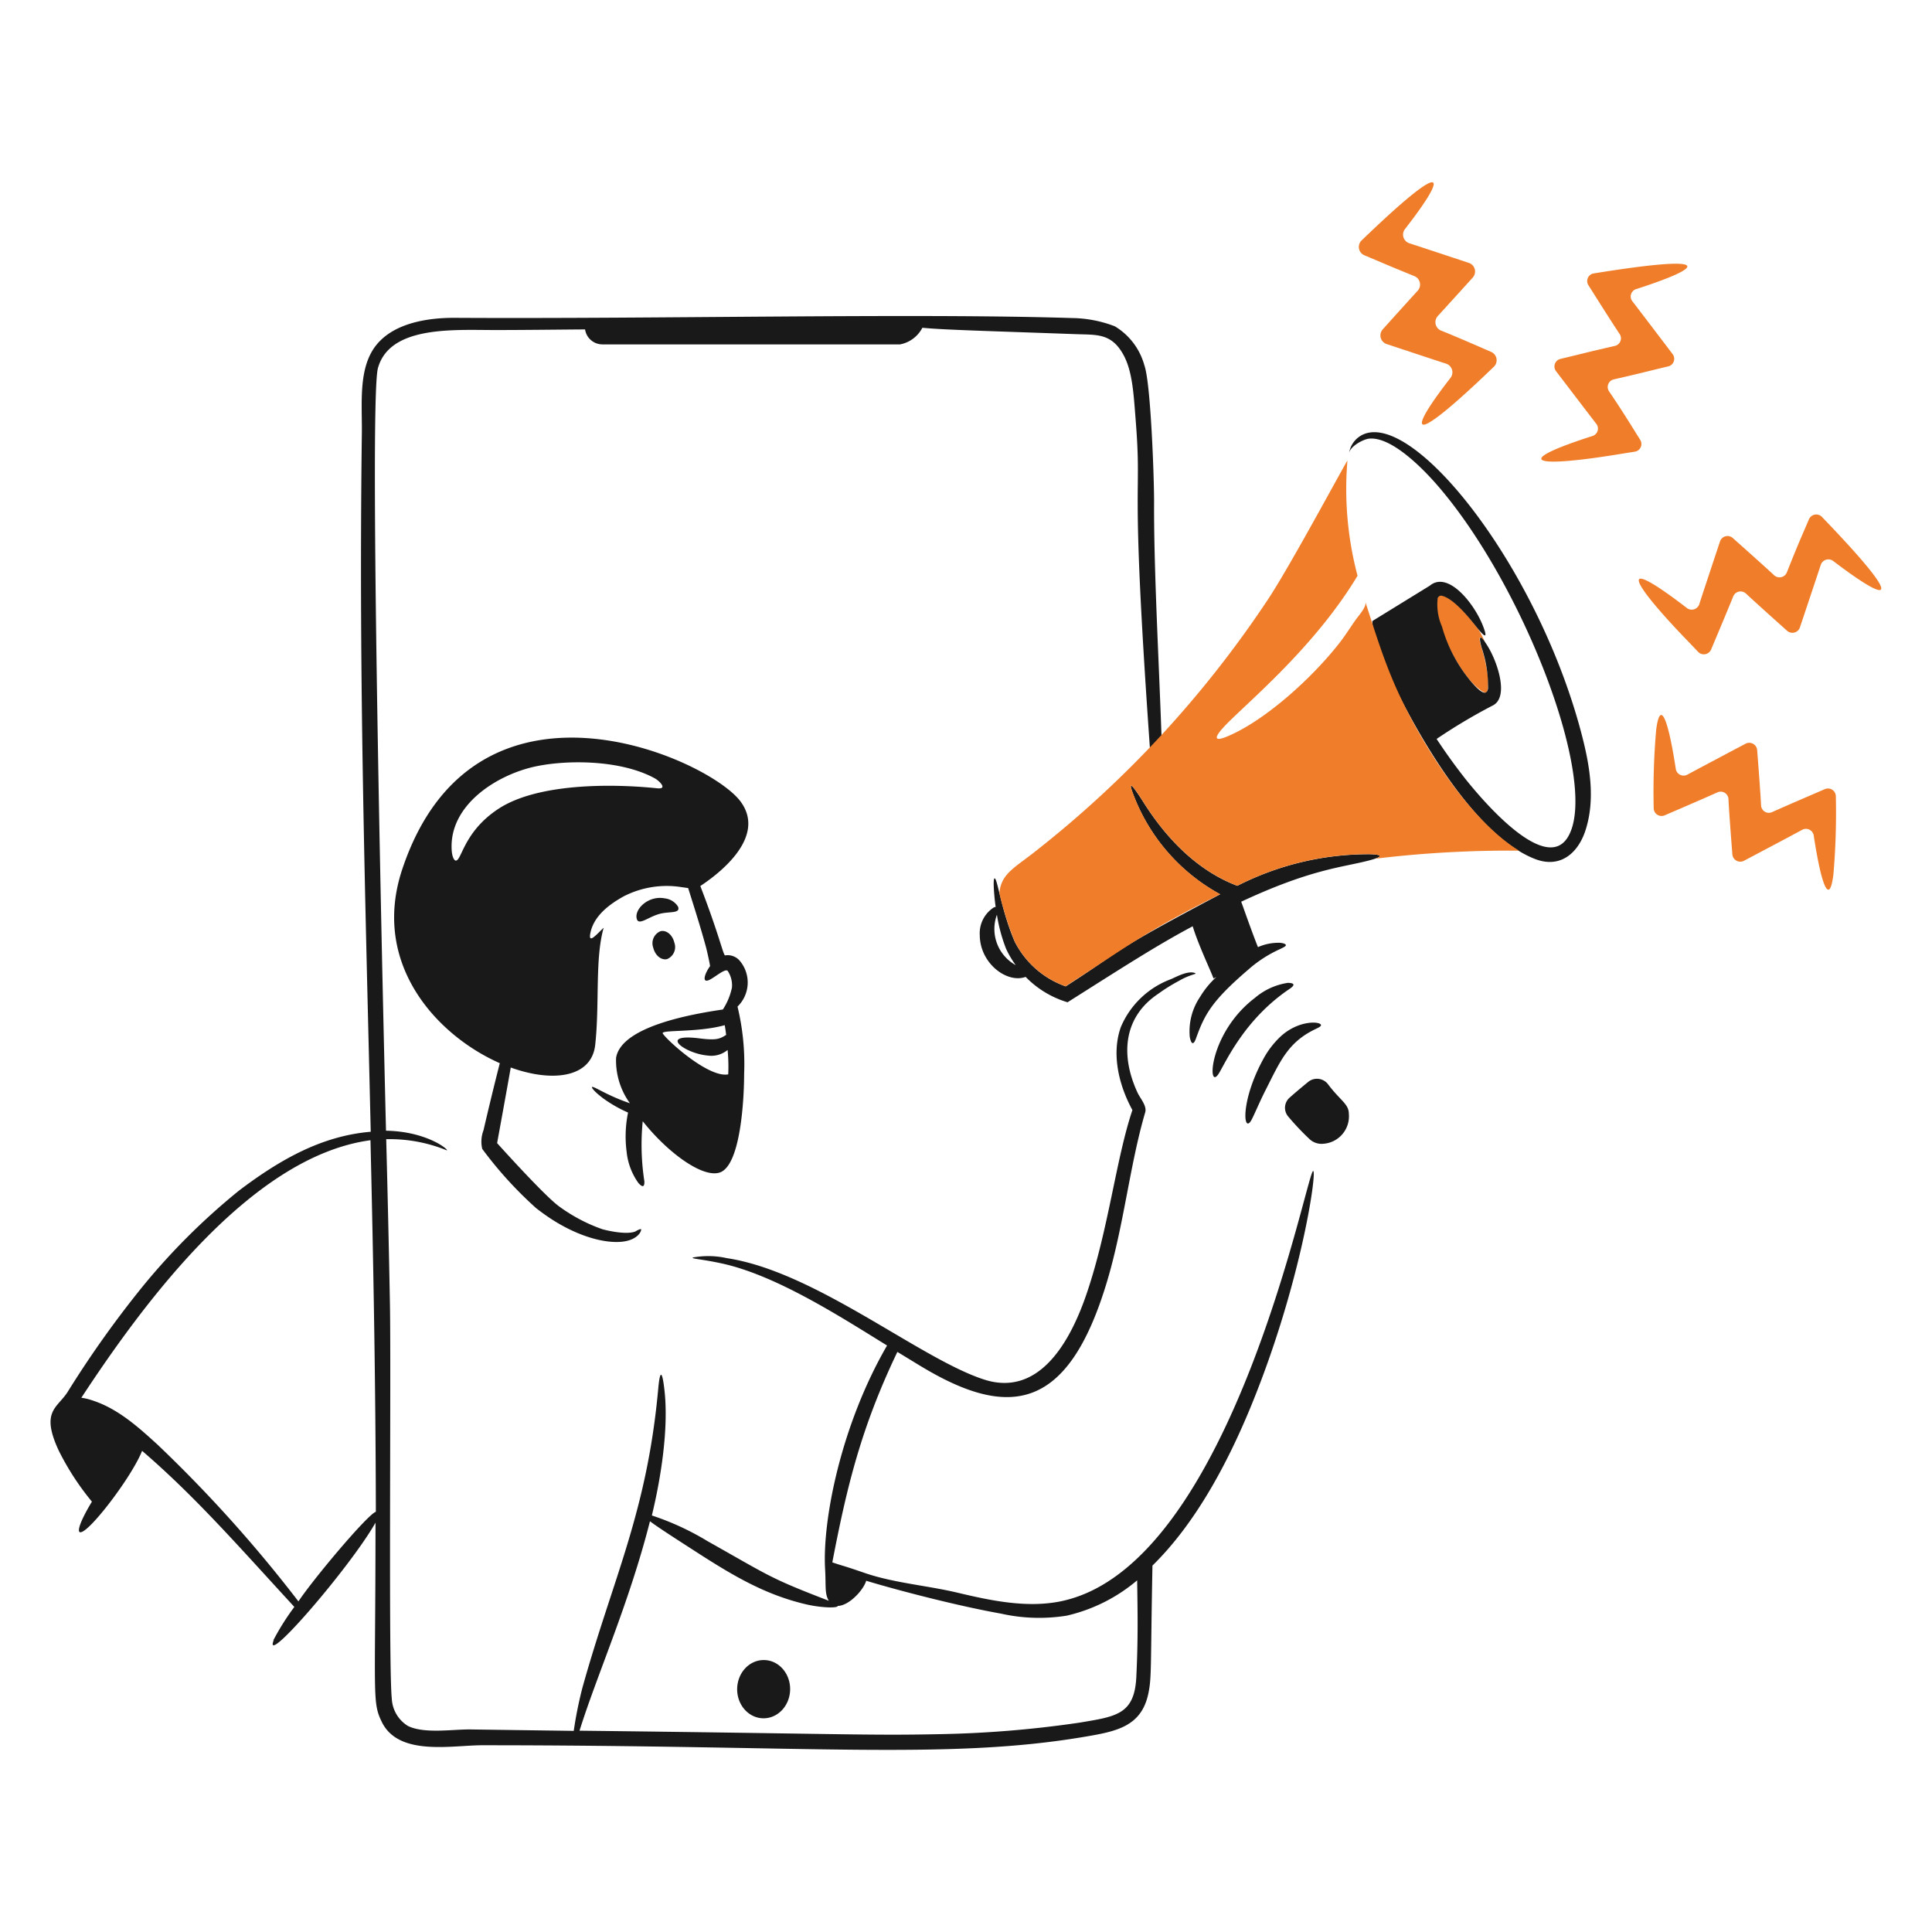
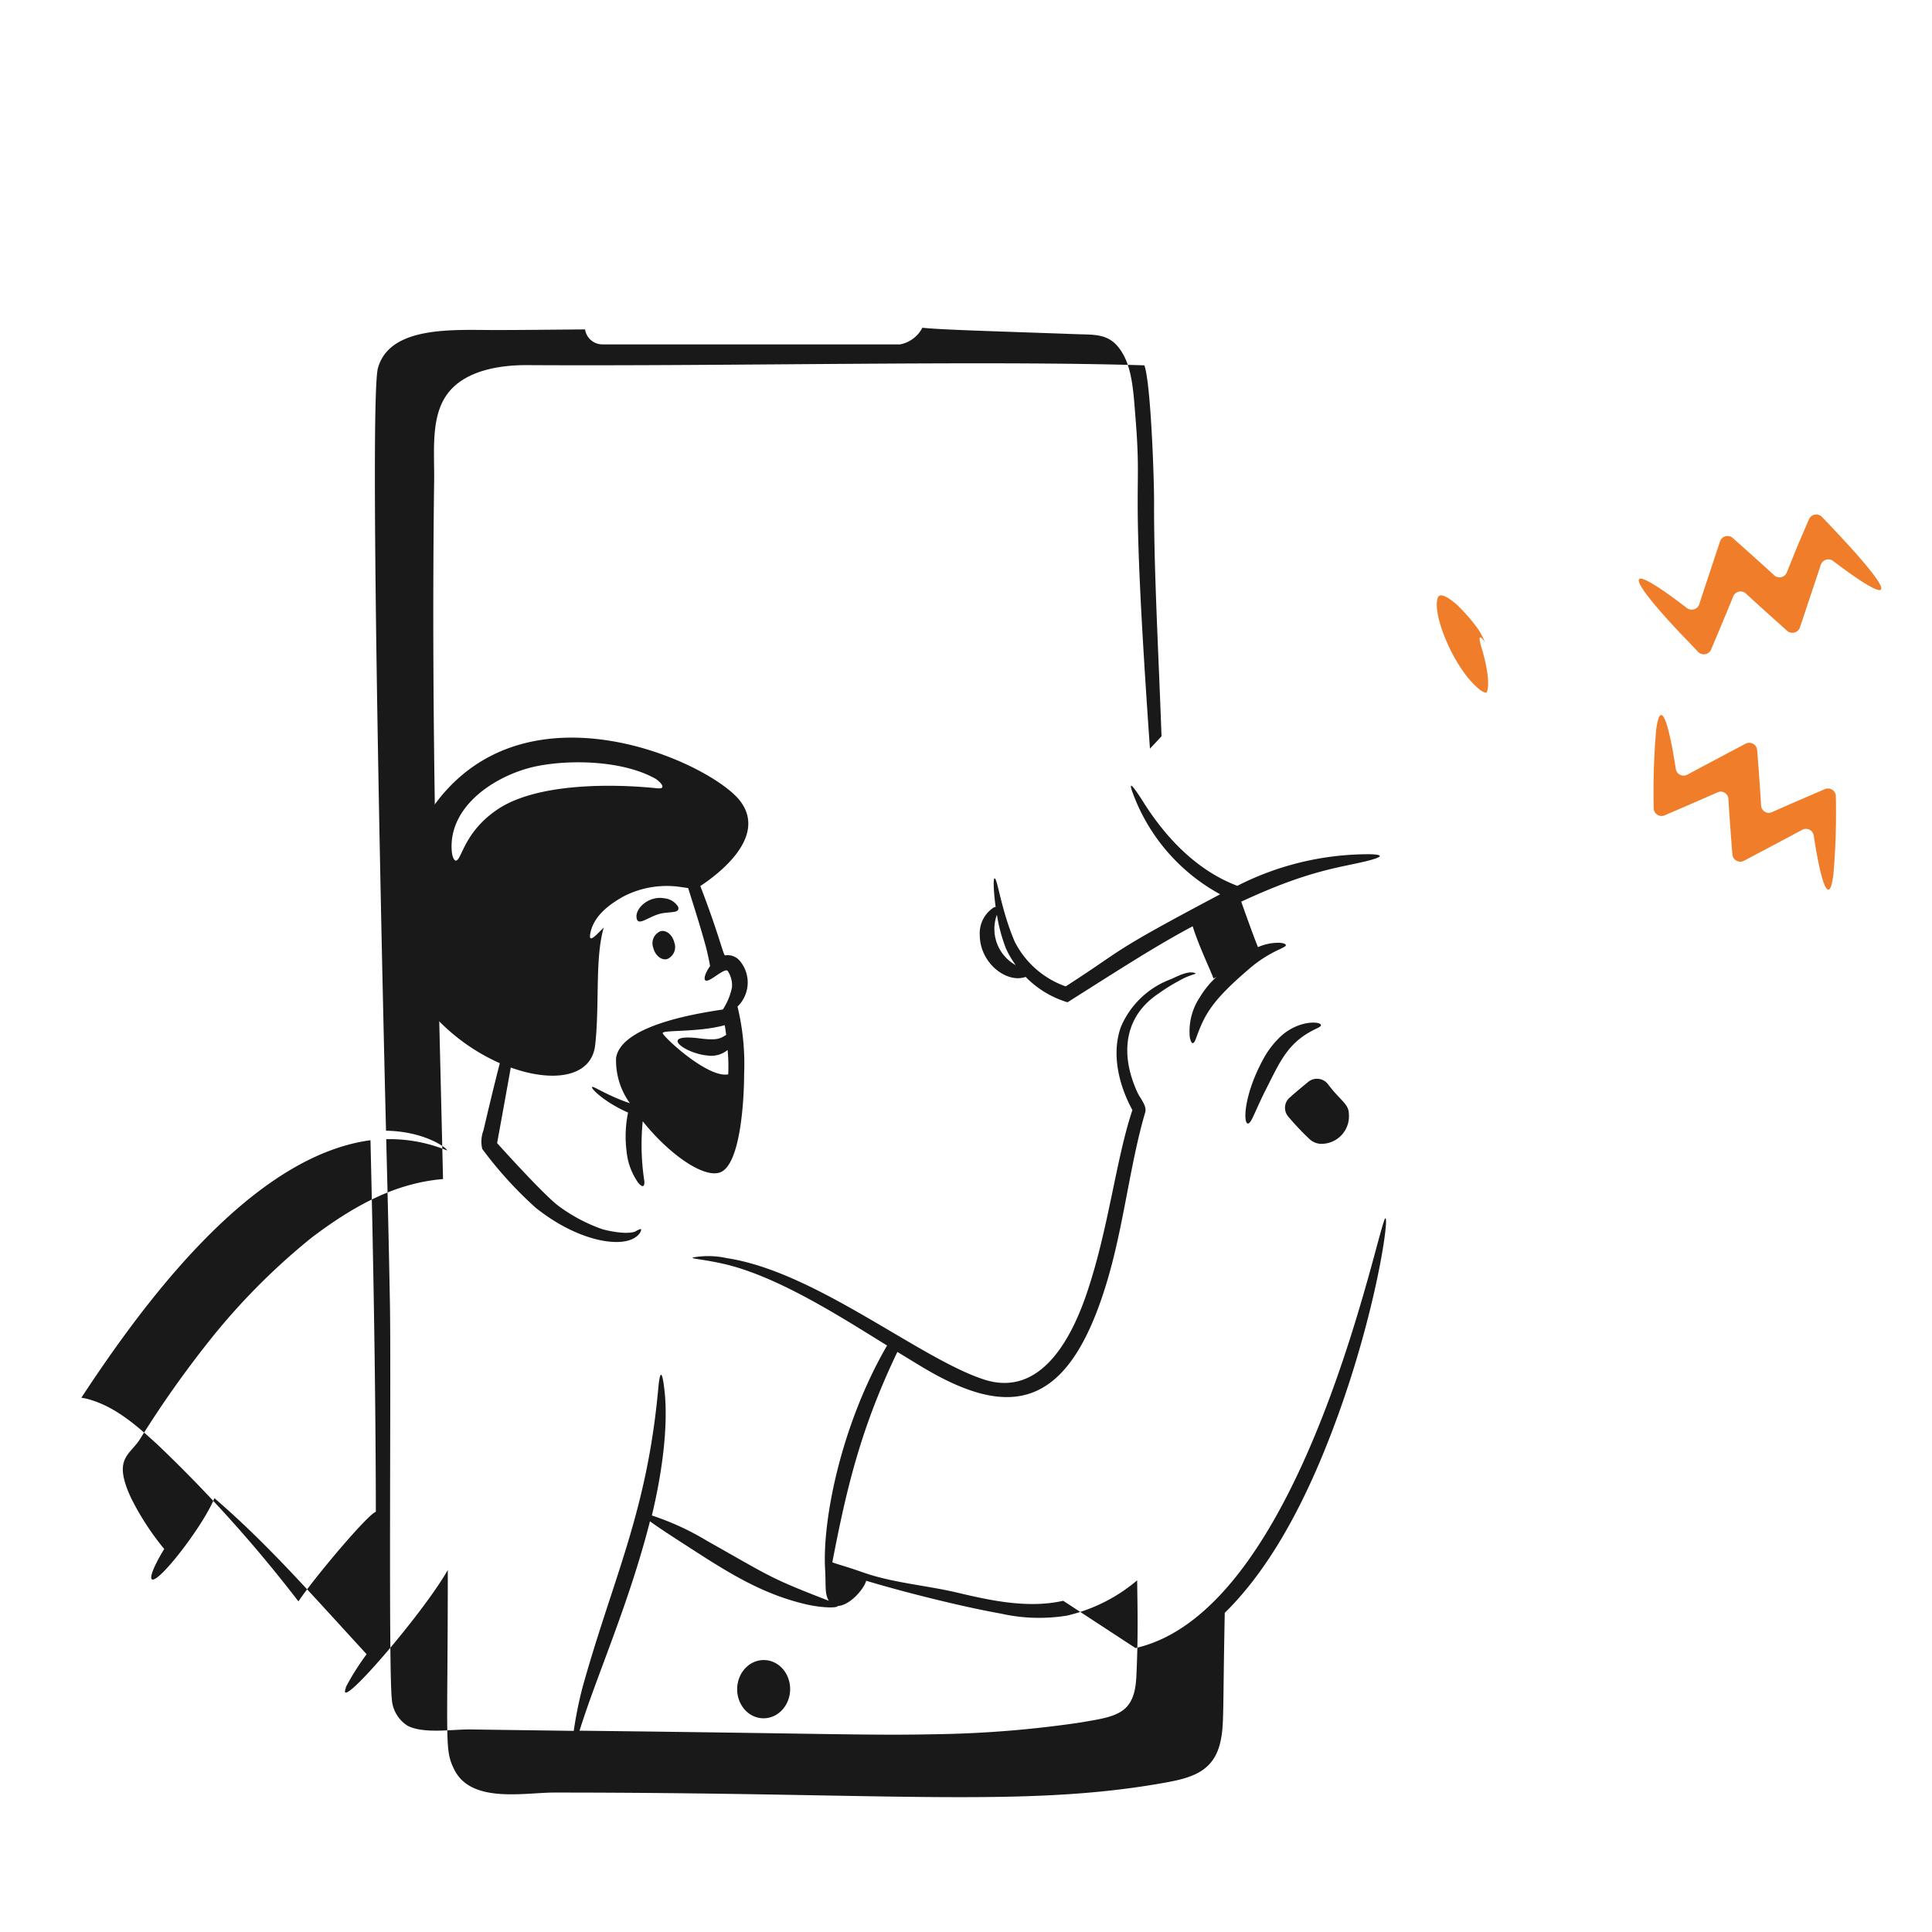
<svg xmlns="http://www.w3.org/2000/svg" viewBox="-0.5 -0.5 400 400" height="400" width="400">
-   <path d="M329.476 56.109a1.596 1.596 0 0 0 -1.111 2.438s4.598 7.324 6.456 10.091a1.614 1.614 0 0 1 -0.984 2.48c-6.871 1.578 -5.664 1.357 -11.288 2.695a1.612 1.612 0 0 0 -0.898 2.522s7.455 9.776 8.337 10.905a1.596 1.596 0 0 1 -0.77 2.522c-17.374 5.586 -12.1 6.707 6.33 3.635l2.436 -0.385a1.61 1.61 0 0 0 1.111 -2.438c-2.216 -3.521 -3.479 -5.652 -6.456 -10.047a1.616 1.616 0 0 1 0.984 -2.482c6.871 -1.578 5.664 -1.355 11.288 -2.693a1.612 1.612 0 0 0 0.9 -2.522s-7.457 -9.823 -8.339 -10.947a1.596 1.596 0 0 1 0.77 -2.524c14.939 -4.828 15.87 -7.236 -8.766 -3.25Z" fill="#f07d29" stroke-width="1" />
-   <path d="M297.877 67.954a1.885 1.885 0 0 1 -0.684 -3.036 2781.309 2781.309 0 0 0 7.226 -7.952 1.879 1.879 0 0 0 -0.812 -3.036s-11.074 -3.677 -12.315 -4.062a1.881 1.881 0 0 1 -0.898 -2.951c9.217 -11.84 8.768 -14.747 -8.978 2.352a1.869 1.869 0 0 0 0.557 3.078c6.998 2.949 3.884 1.67 10.346 4.319a1.883 1.883 0 0 1 0.684 3.036 1749.811 1749.811 0 0 0 -7.226 7.996 1.879 1.879 0 0 0 0.812 3.034s11.076 3.679 12.315 4.064a1.879 1.879 0 0 1 0.898 2.949c-9.125 11.725 -8.828 14.851 8.978 -2.308a1.873 1.873 0 0 0 -0.555 -3.078c-3.38 -1.476 -7.757 -3.38 -10.348 -4.405Z" fill="#f07d29" stroke-width="1" />
  <path d="M376.726 106.533a1.642 1.642 0 0 0 -2.695 0.471c-1.885 4.389 -2.284 5.223 -4.575 10.988a1.64 1.64 0 0 1 -2.651 0.599c-2.208 -2.067 -8.551 -7.697 -8.551 -7.697a1.638 1.638 0 0 0 -2.651 0.728s-3.874 11.635 -4.277 12.956a1.652 1.652 0 0 1 -2.566 0.812c-14.534 -11.172 -12.181 -5.907 0.642 7.312l1.668 1.754a1.642 1.642 0 0 0 2.693 -0.471s3.34 -7.908 4.575 -10.988a1.64 1.64 0 0 1 2.651 -0.599c2.208 2.069 8.511 7.697 8.511 7.697a1.646 1.646 0 0 0 2.649 -0.684s3.894 -11.631 4.319 -12.956a1.66 1.66 0 0 1 2.566 -0.814c12.16 9.247 15.178 9.047 -2.308 -9.107Z" fill="#f07d29" stroke-width="1" />
  <path d="M379.591 164.376a1.628 1.628 0 0 0 -2.266 -1.496s-7.9 3.392 -10.905 4.746a1.61 1.61 0 0 1 -2.308 -1.369c-0.142 -3.036 -0.812 -11.459 -0.812 -11.459a1.646 1.646 0 0 0 -2.394 -1.325s-10.821 5.724 -12.058 6.414a1.638 1.638 0 0 1 -2.394 -1.197c-1.634 -10.689 -3.252 -14.364 -4.062 -8.082a148.558 148.558 0 0 0 -0.513 16.205 1.628 1.628 0 0 0 2.266 1.496s7.9 -3.392 10.903 -4.746a1.614 1.614 0 0 1 2.31 1.369c0.142 3.038 0.812 11.459 0.812 11.459a1.646 1.646 0 0 0 2.394 1.327s10.821 -5.724 12.058 -6.414a1.634 1.634 0 0 1 2.394 1.197c1.638 10.729 3.252 14.41 4.064 8.124a149.571 149.571 0 0 0 0.511 -16.249Z" fill="#f07d29" stroke-width="1" />
-   <path d="M219.628 330.925c-7.194 1.62 -14.839 0 -21.851 -1.668 -6.284 -1.496 -13.211 -2.011 -19.284 -4.104 -4.836 -1.67 -4.447 -1.412 -6.671 -2.183 3.038 -15.796 5.967 -27.884 13.47 -43.571 1.624 0.984 3.24 1.981 4.918 2.993 18.446 11.136 30.472 9.025 38.44 -17.402 3.537 -11.731 4.75 -24.297 7.954 -35.192 0.399 -1.323 -1.043 -2.899 -1.582 -4.062 -3.675 -7.914 -2.811 -15.761 4.275 -20.481a36.921 36.921 0 0 1 4.319 -2.695c2.3 -1.341 3.81 -1.381 3.336 -1.582 -1.397 -0.599 -3.761 0.692 -5.003 1.241a18.077 18.077 0 0 0 -10.39 9.919c-1.981 5.586 -0.421 12.03 2.394 17.191 -3.425 10.196 -4.972 24.955 -9.576 38.304 -3.727 10.803 -10.28 20.985 -21.123 17.488 -13.283 -4.283 -34.934 -22.382 -53.278 -25.137a17.67 17.67 0 0 0 -7.056 -0.128c-0.213 0.299 1.796 0.303 6.073 1.239 11.372 2.488 24.806 11.218 34.164 16.977 -9.606 16.592 -13.412 36.263 -12.828 46.308 0.2 3.485 -0.122 5.073 0.77 6.542 -12.417 -4.776 -12.169 -5.069 -25.137 -12.357a55.86 55.86 0 0 0 -11.501 -5.303c1.871 -7.725 3.507 -17.991 2.607 -25.955 -0.449 -3.978 -0.92 -4.359 -1.283 -0.341 -2.318 25.65 -9.341 39.146 -15.701 61.959a83.263 83.263 0 0 0 -1.796 8.936c-2.524 -0.042 -16.718 -0.229 -21.295 -0.299 -3.721 -0.056 -9.63 0.958 -13.041 -0.726a7.024 7.024 0 0 1 -3.336 -5.688c-0.698 -6.284 -0.126 -67.816 -0.385 -81.713 -0.211 -11.372 -0.471 -22.705 -0.77 -34.079a31.28 31.28 0 0 1 12.529 2.308c0.585 0 -4.014 -3.922 -12.569 -4.062 -0.186 -7.397 -3.713 -150.623 -1.668 -157.91C80.223 66.9 93.396 67.83 101.945 67.83c6.244 0 12.443 -0.086 18.687 -0.128a3.631 3.631 0 0 0 3.633 3.1h61.582a6.572 6.572 0 0 0 4.618 -3.443c4.315 0.431 13.279 0.658 31.898 1.327 4.251 0.152 7.246 -0.2 9.708 4.233 1.907 3.429 2.137 8.291 2.522 13.083 1.472 18.32 -1.253 8.259 2.993 68.5l2.394 -2.566c-0.599 -16.912 -1.596 -34.687 -1.54 -48.317 0.022 -5.045 -0.684 -24.844 -2.009 -28.479a13.62 13.62 0 0 0 -6.115 -8.082 25.502 25.502 0 0 0 -8.852 -1.71c-32.732 -1.033 -84.951 0.2 -127.764 -0.044 -5.474 -0.032 -12.427 0.998 -16.16 5.474 -3.946 4.726 -3.042 12.169 -3.122 18.386 -0.666 51.91 0.688 94.854 1.839 144.655 -10.053 0.838 -18.687 5.676 -27.282 12.187a137.112 137.112 0 0 0 -19.796 19.669 215.46 215.46 0 0 0 -15.737 22.107c-2.165 3.292 -5.544 3.926 -1.796 12.016a54.956 54.956 0 0 0 6.885 10.603c-2.823 4.66 -3.553 7.35 -1.582 5.985 2.813 -1.945 10.105 -11.751 11.97 -16.507 10.957 9.44 19.475 19.21 31.521 32.319a51.555 51.555 0 0 0 -4.405 7.012c0.042 -0.042 0.128 -0.172 0.172 -0.213 -2.611 6.308 15.9 -15.138 21.037 -24.245 0 36.157 -0.738 37.107 1.325 41.297 3.507 7.12 14.496 4.788 20.738 4.788 68.428 0 96.295 3.052 124.729 -1.752 6.542 -1.105 11.771 -2.091 13.213 -8.938 0.726 -3.465 0.439 -5.347 0.856 -26.512 9.145 -8.966 15.806 -21.728 20.61 -33.516 9.991 -24.539 13.378 -47.299 12.7 -48.147 -0.984 -1.943 -16.343 80.969 -51.788 88.949Zm-158.339 0.128A280.958 280.958 0 0 0 32.12 298.6c-4.066 -3.719 -8.341 -7.563 -13.726 -9.237a11.074 11.074 0 0 0 -2.053 -0.471c13.442 -20.491 35.547 -50.055 59.862 -53.32 0.599 25.137 1.069 50.882 1.113 76.923 -1.738 0.583 -12.878 13.829 -16.028 18.557Zm173.475 15.651c-0.383 7.78 -4.19 8.179 -11.759 9.45a226.034 226.034 0 0 1 -29.504 2.394c-14.182 0.293 -20.529 -0.11 -74.015 -0.726 3.547 -11.399 10.25 -26.3 14.581 -43.359 1.881 1.412 5.464 3.691 9.75 6.458 7.737 4.988 14.165 8.726 22.362 10.689a25.678 25.678 0 0 0 4.876 0.684c1.239 0.022 1.881 -0.086 1.881 -0.299 2.35 -0.044 5.345 -3.292 5.899 -5.217 7.216 2.179 19.459 5.307 27.88 6.799a36.086 36.086 0 0 0 13.64 0.427 34.514 34.514 0 0 0 14.581 -7.312c0.074 5.626 0.235 11.733 -0.174 20.012Z" fill="#191919" stroke-width="1" />
+   <path d="M219.628 330.925c-7.194 1.62 -14.839 0 -21.851 -1.668 -6.284 -1.496 -13.211 -2.011 -19.284 -4.104 -4.836 -1.67 -4.447 -1.412 -6.671 -2.183 3.038 -15.796 5.967 -27.884 13.47 -43.571 1.624 0.984 3.24 1.981 4.918 2.993 18.446 11.136 30.472 9.025 38.44 -17.402 3.537 -11.731 4.75 -24.297 7.954 -35.192 0.399 -1.323 -1.043 -2.899 -1.582 -4.062 -3.675 -7.914 -2.811 -15.761 4.275 -20.481a36.921 36.921 0 0 1 4.319 -2.695c2.3 -1.341 3.81 -1.381 3.336 -1.582 -1.397 -0.599 -3.761 0.692 -5.003 1.241a18.077 18.077 0 0 0 -10.39 9.919c-1.981 5.586 -0.421 12.03 2.394 17.191 -3.425 10.196 -4.972 24.955 -9.576 38.304 -3.727 10.803 -10.28 20.985 -21.123 17.488 -13.283 -4.283 -34.934 -22.382 -53.278 -25.137a17.67 17.67 0 0 0 -7.056 -0.128c-0.213 0.299 1.796 0.303 6.073 1.239 11.372 2.488 24.806 11.218 34.164 16.977 -9.606 16.592 -13.412 36.263 -12.828 46.308 0.2 3.485 -0.122 5.073 0.77 6.542 -12.417 -4.776 -12.169 -5.069 -25.137 -12.357a55.86 55.86 0 0 0 -11.501 -5.303c1.871 -7.725 3.507 -17.991 2.607 -25.955 -0.449 -3.978 -0.92 -4.359 -1.283 -0.341 -2.318 25.65 -9.341 39.146 -15.701 61.959a83.263 83.263 0 0 0 -1.796 8.936c-2.524 -0.042 -16.718 -0.229 -21.295 -0.299 -3.721 -0.056 -9.63 0.958 -13.041 -0.726a7.024 7.024 0 0 1 -3.336 -5.688c-0.698 -6.284 -0.126 -67.816 -0.385 -81.713 -0.211 -11.372 -0.471 -22.705 -0.77 -34.079a31.28 31.28 0 0 1 12.529 2.308c0.585 0 -4.014 -3.922 -12.569 -4.062 -0.186 -7.397 -3.713 -150.623 -1.668 -157.91C80.223 66.9 93.396 67.83 101.945 67.83c6.244 0 12.443 -0.086 18.687 -0.128a3.631 3.631 0 0 0 3.633 3.1h61.582a6.572 6.572 0 0 0 4.618 -3.443c4.315 0.431 13.279 0.658 31.898 1.327 4.251 0.152 7.246 -0.2 9.708 4.233 1.907 3.429 2.137 8.291 2.522 13.083 1.472 18.32 -1.253 8.259 2.993 68.5l2.394 -2.566c-0.599 -16.912 -1.596 -34.687 -1.54 -48.317 0.022 -5.045 -0.684 -24.844 -2.009 -28.479c-32.732 -1.033 -84.951 0.2 -127.764 -0.044 -5.474 -0.032 -12.427 0.998 -16.16 5.474 -3.946 4.726 -3.042 12.169 -3.122 18.386 -0.666 51.91 0.688 94.854 1.839 144.655 -10.053 0.838 -18.687 5.676 -27.282 12.187a137.112 137.112 0 0 0 -19.796 19.669 215.46 215.46 0 0 0 -15.737 22.107c-2.165 3.292 -5.544 3.926 -1.796 12.016a54.956 54.956 0 0 0 6.885 10.603c-2.823 4.66 -3.553 7.35 -1.582 5.985 2.813 -1.945 10.105 -11.751 11.97 -16.507 10.957 9.44 19.475 19.21 31.521 32.319a51.555 51.555 0 0 0 -4.405 7.012c0.042 -0.042 0.128 -0.172 0.172 -0.213 -2.611 6.308 15.9 -15.138 21.037 -24.245 0 36.157 -0.738 37.107 1.325 41.297 3.507 7.12 14.496 4.788 20.738 4.788 68.428 0 96.295 3.052 124.729 -1.752 6.542 -1.105 11.771 -2.091 13.213 -8.938 0.726 -3.465 0.439 -5.347 0.856 -26.512 9.145 -8.966 15.806 -21.728 20.61 -33.516 9.991 -24.539 13.378 -47.299 12.7 -48.147 -0.984 -1.943 -16.343 80.969 -51.788 88.949Zm-158.339 0.128A280.958 280.958 0 0 0 32.12 298.6c-4.066 -3.719 -8.341 -7.563 -13.726 -9.237a11.074 11.074 0 0 0 -2.053 -0.471c13.442 -20.491 35.547 -50.055 59.862 -53.32 0.599 25.137 1.069 50.882 1.113 76.923 -1.738 0.583 -12.878 13.829 -16.028 18.557Zm173.475 15.651c-0.383 7.78 -4.19 8.179 -11.759 9.45a226.034 226.034 0 0 1 -29.504 2.394c-14.182 0.293 -20.529 -0.11 -74.015 -0.726 3.547 -11.399 10.25 -26.3 14.581 -43.359 1.881 1.412 5.464 3.691 9.75 6.458 7.737 4.988 14.165 8.726 22.362 10.689a25.678 25.678 0 0 0 4.876 0.684c1.239 0.022 1.881 -0.086 1.881 -0.299 2.35 -0.044 5.345 -3.292 5.899 -5.217 7.216 2.179 19.459 5.307 27.88 6.799a36.086 36.086 0 0 0 13.64 0.427 34.514 34.514 0 0 0 14.581 -7.312c0.074 5.626 0.235 11.733 -0.174 20.012Z" fill="#191919" stroke-width="1" />
  <path d="M274.488 224.027a2.871 2.871 0 0 0 -4.106 -0.557c-1.197 0.976 -2.649 2.185 -3.89 3.294a2.793 2.793 0 0 0 -0.257 3.932 55.537 55.537 0 0 0 4.361 4.618 3.663 3.663 0 0 0 2.951 0.984 5.694 5.694 0 0 0 5.217 -6.2c-0.002 -2.049 -1.811 -2.773 -4.275 -6.071Z" fill="#191919" stroke-width="1" />
  <path d="M283.124 176.358a59.904 59.904 0 0 0 -27.451 6.542c-8.245 -3.116 -14.671 -9.764 -19.413 -17.275 -2.793 -4.415 -3.519 -4.834 -1.369 0.213a39.319 39.319 0 0 0 17.233 18.815c-23.581 12.483 -19.202 10.853 -31.984 19.07a18.859 18.859 0 0 1 -10.562 -9.279c-2.793 -6.51 -3.563 -13.085 -4.148 -13.085 -0.479 0 0.046 4.95 0.213 5.901a3.372 3.372 0 0 1 -0.341 0.086 6.36 6.36 0 0 0 -2.951 5.77c0.042 5.897 5.692 10.045 9.492 8.636a20.191 20.191 0 0 0 8.68 5.259c11.372 -7.194 18.472 -11.782 25.911 -15.735 1.155 3.804 3.635 8.978 4.319 10.819 1.596 -0.932 -0.724 0.359 -2.821 3.848a12.706 12.706 0 0 0 -2.097 8.295c0.327 1.584 0.798 1.618 1.283 0.255 1.76 -4.896 3.204 -7.711 10.819 -14.238a26.011 26.011 0 0 1 6.627 -4.275c0.684 -0.343 1.155 -0.557 1.155 -0.77 0.042 -0.213 -0.343 -0.429 -1.197 -0.513a10.434 10.434 0 0 0 -4.577 0.898c-1.197 -2.993 -2.907 -7.868 -3.463 -9.408 14.611 -6.817 20.868 -7.064 26.512 -8.551 2.777 -0.736 2.993 -1.201 0.128 -1.279Zm-77.222 12.529a33.434 33.434 0 0 0 1.881 7.012 19.282 19.282 0 0 0 2.009 3.419 8.555 8.555 0 0 1 -3.89 -10.44Z" fill="#191919" stroke-width="1" />
  <path d="M157.493 355.252a5.472 6.029 1.035 1 0 0.217 -12.056 5.472 6.029 1.035 1 0 -0.219 12.056Z" fill="#191919" stroke-width="1" />
  <path d="M136.247 192.298a2.691 2.691 0 0 0 -1.496 3.421c0.379 1.584 1.668 2.651 2.865 2.352a2.695 2.695 0 0 0 1.496 -3.421c-0.385 -1.624 -1.668 -2.651 -2.865 -2.352Z" fill="#191919" stroke-width="1" />
  <path d="M261.146 218.596c-4.962 8.978 -4.215 15.898 -2.524 12.742 0.64 -1.197 1.566 -3.515 2.951 -6.242 2.993 -5.899 4.588 -9.837 10.348 -12.569 0.638 -0.303 1.025 -0.513 1.069 -0.726 0.174 -0.876 -4.676 -1.239 -8.511 2.438a18.438 18.438 0 0 0 -3.334 4.357Z" fill="#191919" stroke-width="1" />
-   <path d="M266.149 202.989a13.588 13.588 0 0 0 -6.841 3.12c-9.552 7.264 -9.899 19.365 -7.525 15.737 1.349 -2.065 5.169 -11.172 14.665 -17.574 1.081 -0.722 1.281 -1.241 -0.299 -1.283Z" fill="#191919" stroke-width="1" />
  <path d="M152.795 165.403c-6.699 -8.95 -55.062 -30.625 -69.999 14.025 -6.552 19.581 7.098 34.422 20.183 40.193a663.349 663.349 0 0 0 -3.378 13.897 6.568 6.568 0 0 0 -0.257 3.848 81.21 81.21 0 0 0 11.16 12.271c0.766 0.599 1.582 1.197 2.394 1.754 7.266 4.966 14.458 6.208 17.66 4.575 1.584 -0.808 1.754 -1.881 1.668 -1.965 -0.172 -0.13 -0.984 0.341 -1.197 0.469 -2.053 0.814 -6.755 -0.427 -6.927 -0.513a34.406 34.406 0 0 1 -8.808 -4.66c-3.072 -2.195 -12.828 -13.085 -12.872 -13.127 0 0 2.31 -12.656 2.823 -15.651 8.766 3.164 16.758 2.053 17.488 -4.702 0.936 -8.638 -0.086 -17.789 1.754 -24.245 -1.53 1.448 -3.166 3.409 -2.779 1.239 0.644 -3.641 3.942 -6.097 7.012 -7.78a19.537 19.537 0 0 1 12.014 -1.839c0.427 0.048 0.856 0.128 1.241 0.172 1.111 3.549 2.424 7.603 3.635 12.014 0.351 1.281 0.94 4.106 0.898 4.15 -1.177 1.628 -1.75 3.653 -0.086 2.821 1.213 -0.599 3.316 -2.474 3.763 -1.796a5.367 5.367 0 0 1 0.856 3.421 13.261 13.261 0 0 1 -1.881 4.533c-6.671 0.982 -21.051 3.545 -22.107 10.005a15.122 15.122 0 0 0 2.865 9.406c-4.818 -1.644 -7.382 -3.523 -7.826 -3.378 -0.213 0.086 0.433 0.978 2.394 2.438a27.782 27.782 0 0 0 5.045 2.865 24.622 24.622 0 0 0 -0.299 8.082A13.44 13.44 0 0 0 131.67 244.423c0.868 0.972 1.283 0.854 1.241 -0.343a49.462 49.462 0 0 1 -0.341 -12.443c5.045 6.372 12.229 11.717 15.862 10.647 4.491 -1.323 5.131 -15.713 5.131 -20.397a50.637 50.637 0 0 0 -1.369 -13.983 6.955 6.955 0 0 0 0.385 -9.576A3.266 3.266 0 0 0 149.625 197.306c-0.369 0 -1.231 -4.255 -5.131 -14.364 3.384 -2.23 13.957 -9.975 8.301 -17.538Zm-17.233 -2.695c-9.548 -0.998 -24.79 -1.035 -32.84 4.233 -7.33 4.8 -7.627 10.891 -8.894 10.733 -0.341 -0.086 -0.73 -0.812 -0.812 -2.181 -0.575 -9.448 9.576 -15.717 17.574 -17.357 6.847 -1.397 17.682 -1.237 24.501 2.524 0.636 0.351 1.71 1.325 1.54 1.796 -0.044 0.209 -0.373 0.323 -1.069 0.251Zm14.709 59.224c-4.062 0.812 -12.786 -7.142 -13.554 -8.467 -0.471 -0.812 7.098 -0.13 12.828 -1.712 0.128 0.684 0.213 1.327 0.299 2.011 -1.309 0.832 -2.023 1.163 -5.474 0.726 -8.76 -1.109 -3.11 3.152 1.668 3.549a5.281 5.281 0 0 0 4.106 -1.155 35.511 35.511 0 0 1 0.128 5.047Z" fill="#191919" stroke-width="1" />
  <path d="M139.881 187.211a3.709 3.709 0 0 0 -2.737 -1.712c-3.288 -0.638 -6.111 2.027 -5.857 3.978 0.265 2.061 2.56 -0.399 5.345 -0.898 1.889 -0.337 3.753 -0.012 3.25 -1.369Z" fill="#191919" stroke-width="1" />
  <path d="M301.213 124.781c-0.962 -0.88 -3.334 -2.793 -3.978 -1.668 -1.48 3.334 3.487 15.362 8.852 19.328a2.993 2.993 0 0 0 1.111 0.513c0.549 -0.549 0.399 -2.895 0.299 -3.677a33.893 33.893 0 0 0 -1.283 -5.73c-0.702 -2.394 -0.385 -2.693 0.728 -1.069a16.433 16.433 0 0 0 -1.241 -2.48 35.91 35.91 0 0 0 -4.489 -5.217Z" fill="#f07d29" stroke-width="1" />
-   <path d="M327.168 152.318c-8.818 -34.813 -34.619 -67.531 -45.368 -62.898a5.075 5.075 0 0 0 -2.993 3.934c0.172 -1.412 2.909 -2.913 4.15 -3.036 4.509 -0.453 10.773 5.847 13.766 9.235 18.077 20.493 34.142 62.3 27.365 73.29 -4.864 7.89 -18.554 -8.76 -21.209 -12.1a119.919 119.919 0 0 1 -5.943 -8.253 115.345 115.345 0 0 1 11.545 -6.885c3.513 -1.634 1.119 -8.906 -0.94 -12.271 -1.536 -2.51 -2.031 -2.456 -1.283 0.255a24.874 24.874 0 0 1 1.325 8.425c-0.335 2.31 -2.689 -0.475 -3.378 -1.241a30.446 30.446 0 0 1 -6.159 -11.545 11.36 11.36 0 0 1 -0.898 -5.772 0.718 0.718 0 0 1 0.898 -0.599c2.41 0.555 5.654 4.563 7.182 6.498 1.778 2.248 2.372 2.414 1.241 -0.427 -1.823 -4.573 -7.196 -11.292 -10.947 -8.168l-11.886 7.318c-0.042 1.754 0.77 3.25 1.881 6.583a41.895 41.895 0 0 0 2.781 7.098c5.77 11.685 16.977 30.889 28.989 35.577 5.171 2.017 8.912 -1.107 10.478 -5.945 1.989 -6.153 0.982 -12.832 -0.599 -19.074Z" fill="#191919" stroke-width="1" />
-   <path d="M284.194 177.29a230.768 230.768 0 0 1 29.803 -1.668c-10.47 -6.416 -20.748 -22.873 -25.736 -34.378 -2.538 -5.851 -4.104 -11.074 -6.071 -17.103 0.299 0.94 -1.381 2.813 -1.881 3.505 -1.097 1.52 -2.103 3.16 -3.25 4.66 -5.303 6.933 -15.278 16.243 -23.475 19.671 -2.653 1.107 -2.759 0.321 -0.898 -1.754 3.938 -4.389 18.589 -16.054 27.878 -31.521a70.102 70.102 0 0 1 -2.095 -23.818c0.038 -0.385 -11.491 21.175 -16.291 28.479a222.935 222.935 0 0 1 -48.832 52.808c-4.052 3.134 -6.627 4.405 -6.927 8.253a67.14 67.14 0 0 0 3.164 10.005 18.859 18.859 0 0 0 10.562 9.279c0.599 -0.427 1.245 -0.846 1.923 -1.283 10.595 -6.813 14.139 -9.827 30.061 -17.787a39.355 39.355 0 0 1 -17.233 -18.815c-2.151 -5.047 -1.418 -4.628 1.369 -0.213 4.712 7.465 11.154 14.153 19.413 17.275a59.734 59.734 0 0 1 27.451 -6.542c2.354 0.086 2.603 0.435 1.063 0.948Z" fill="#f07d29" stroke-width="1" />
</svg>